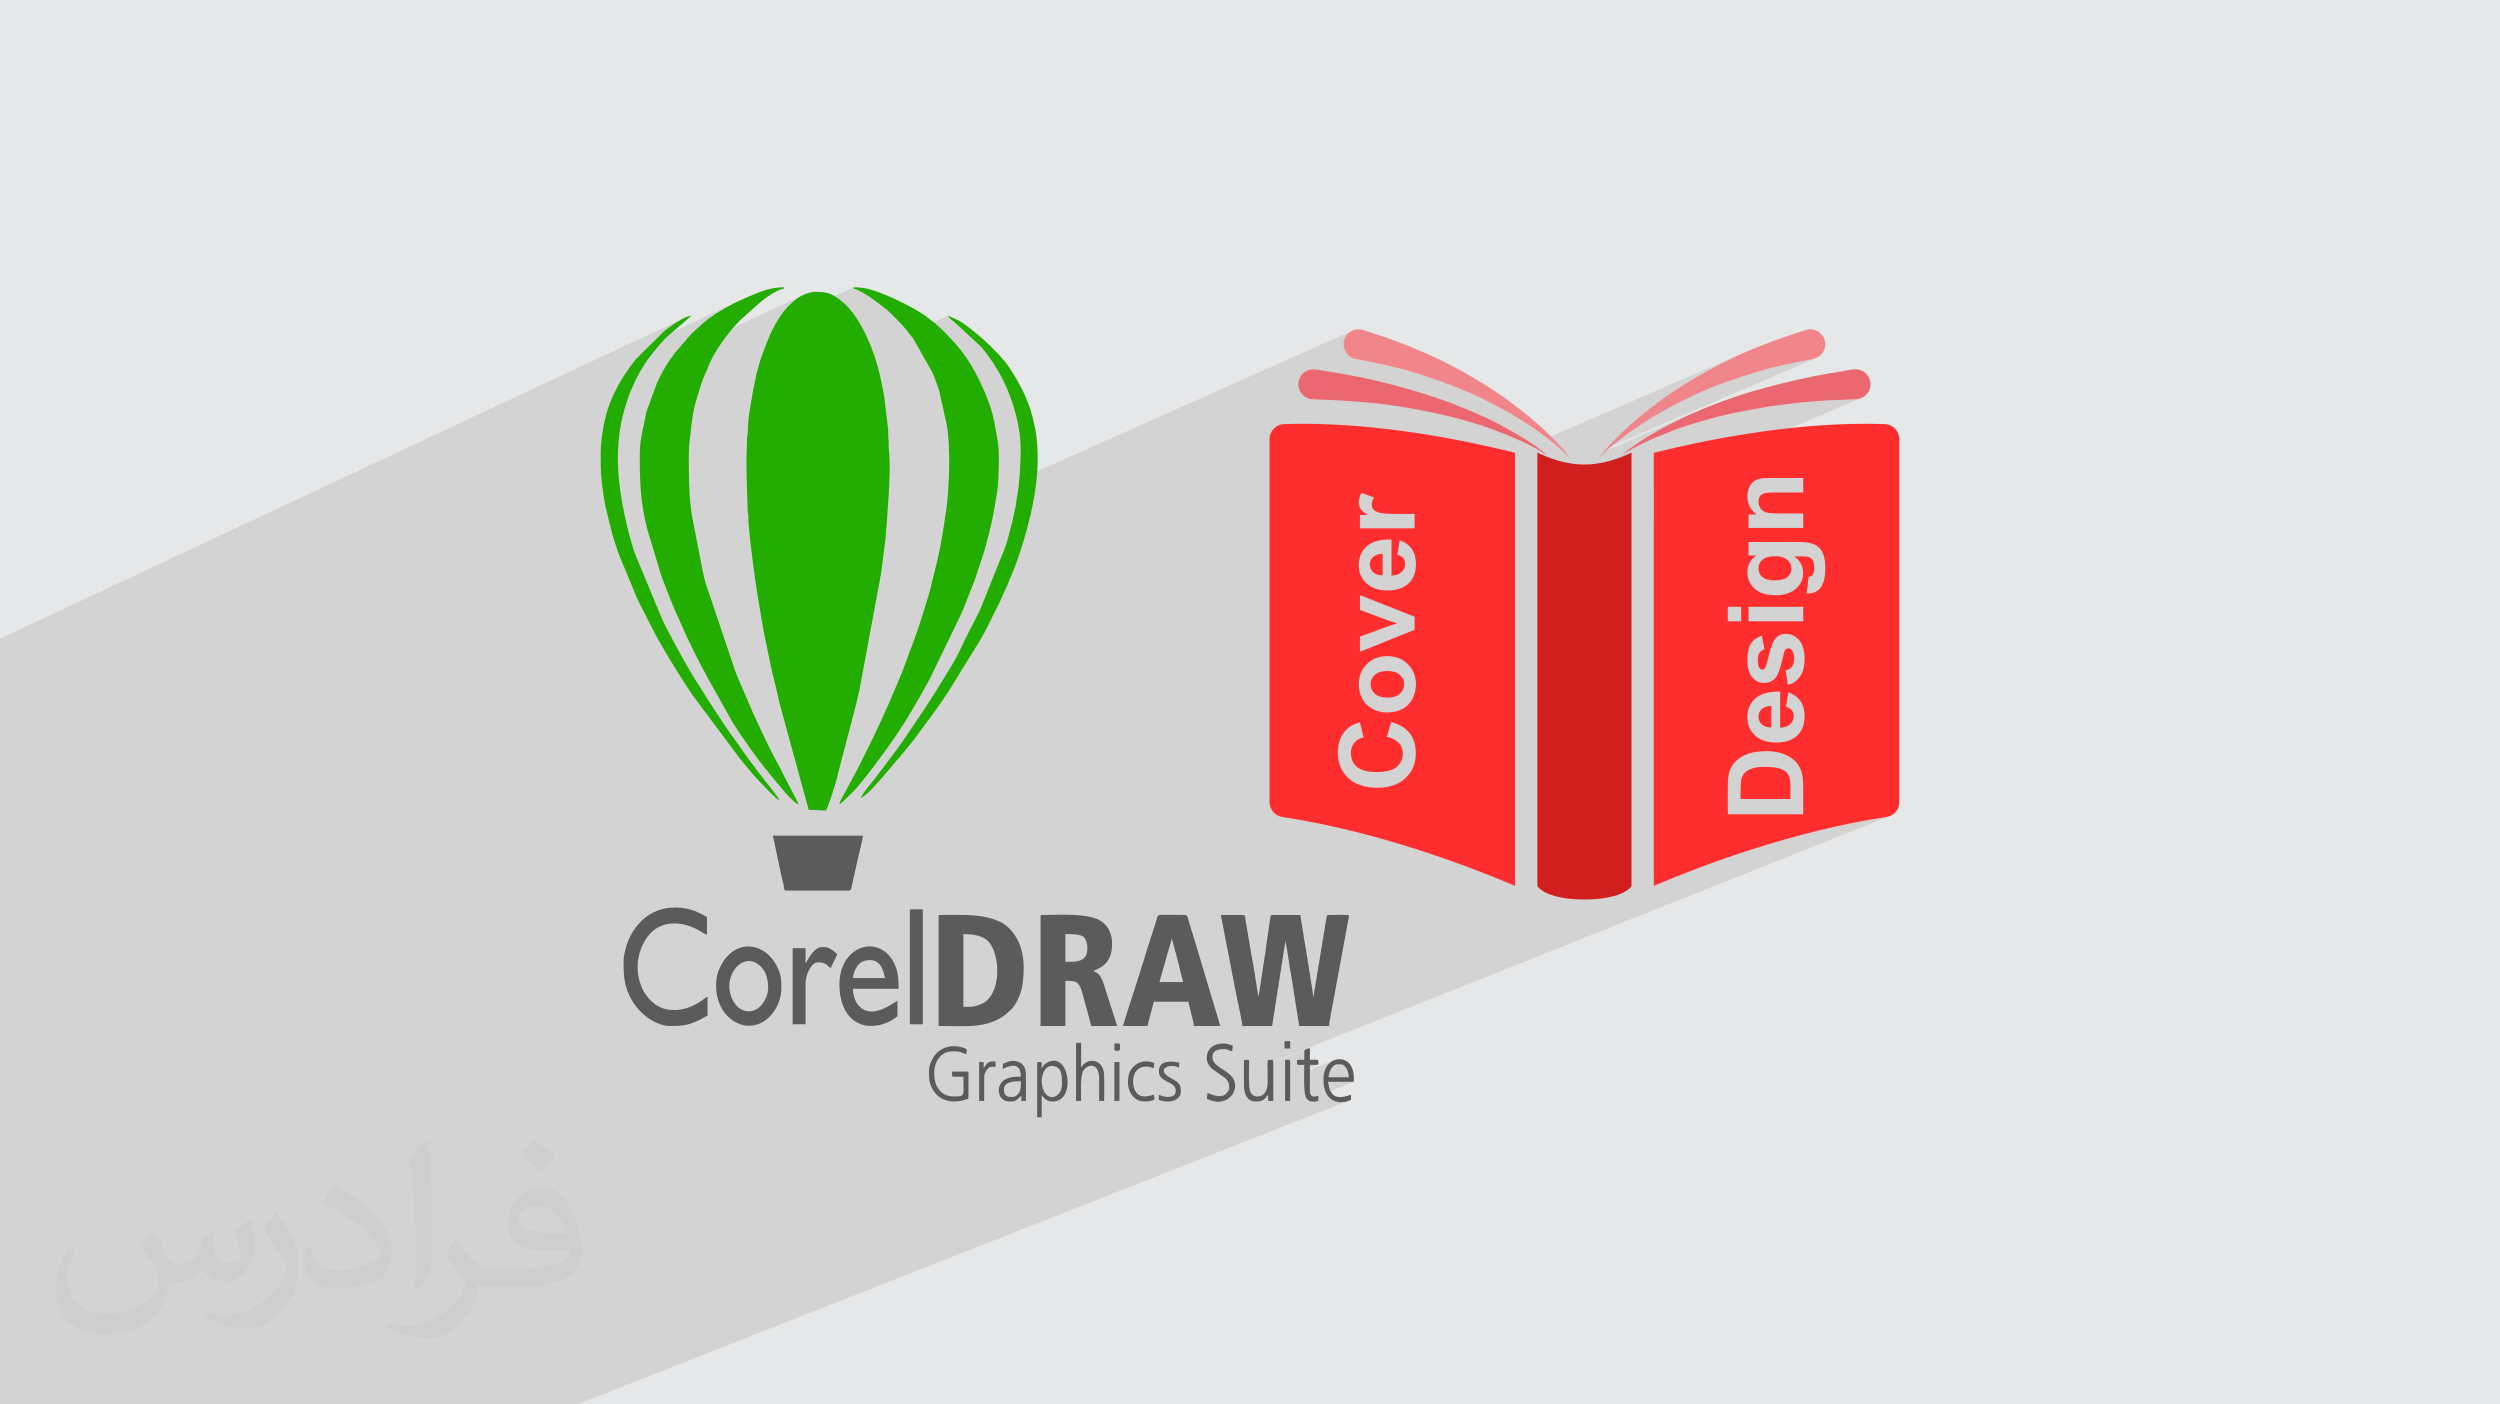
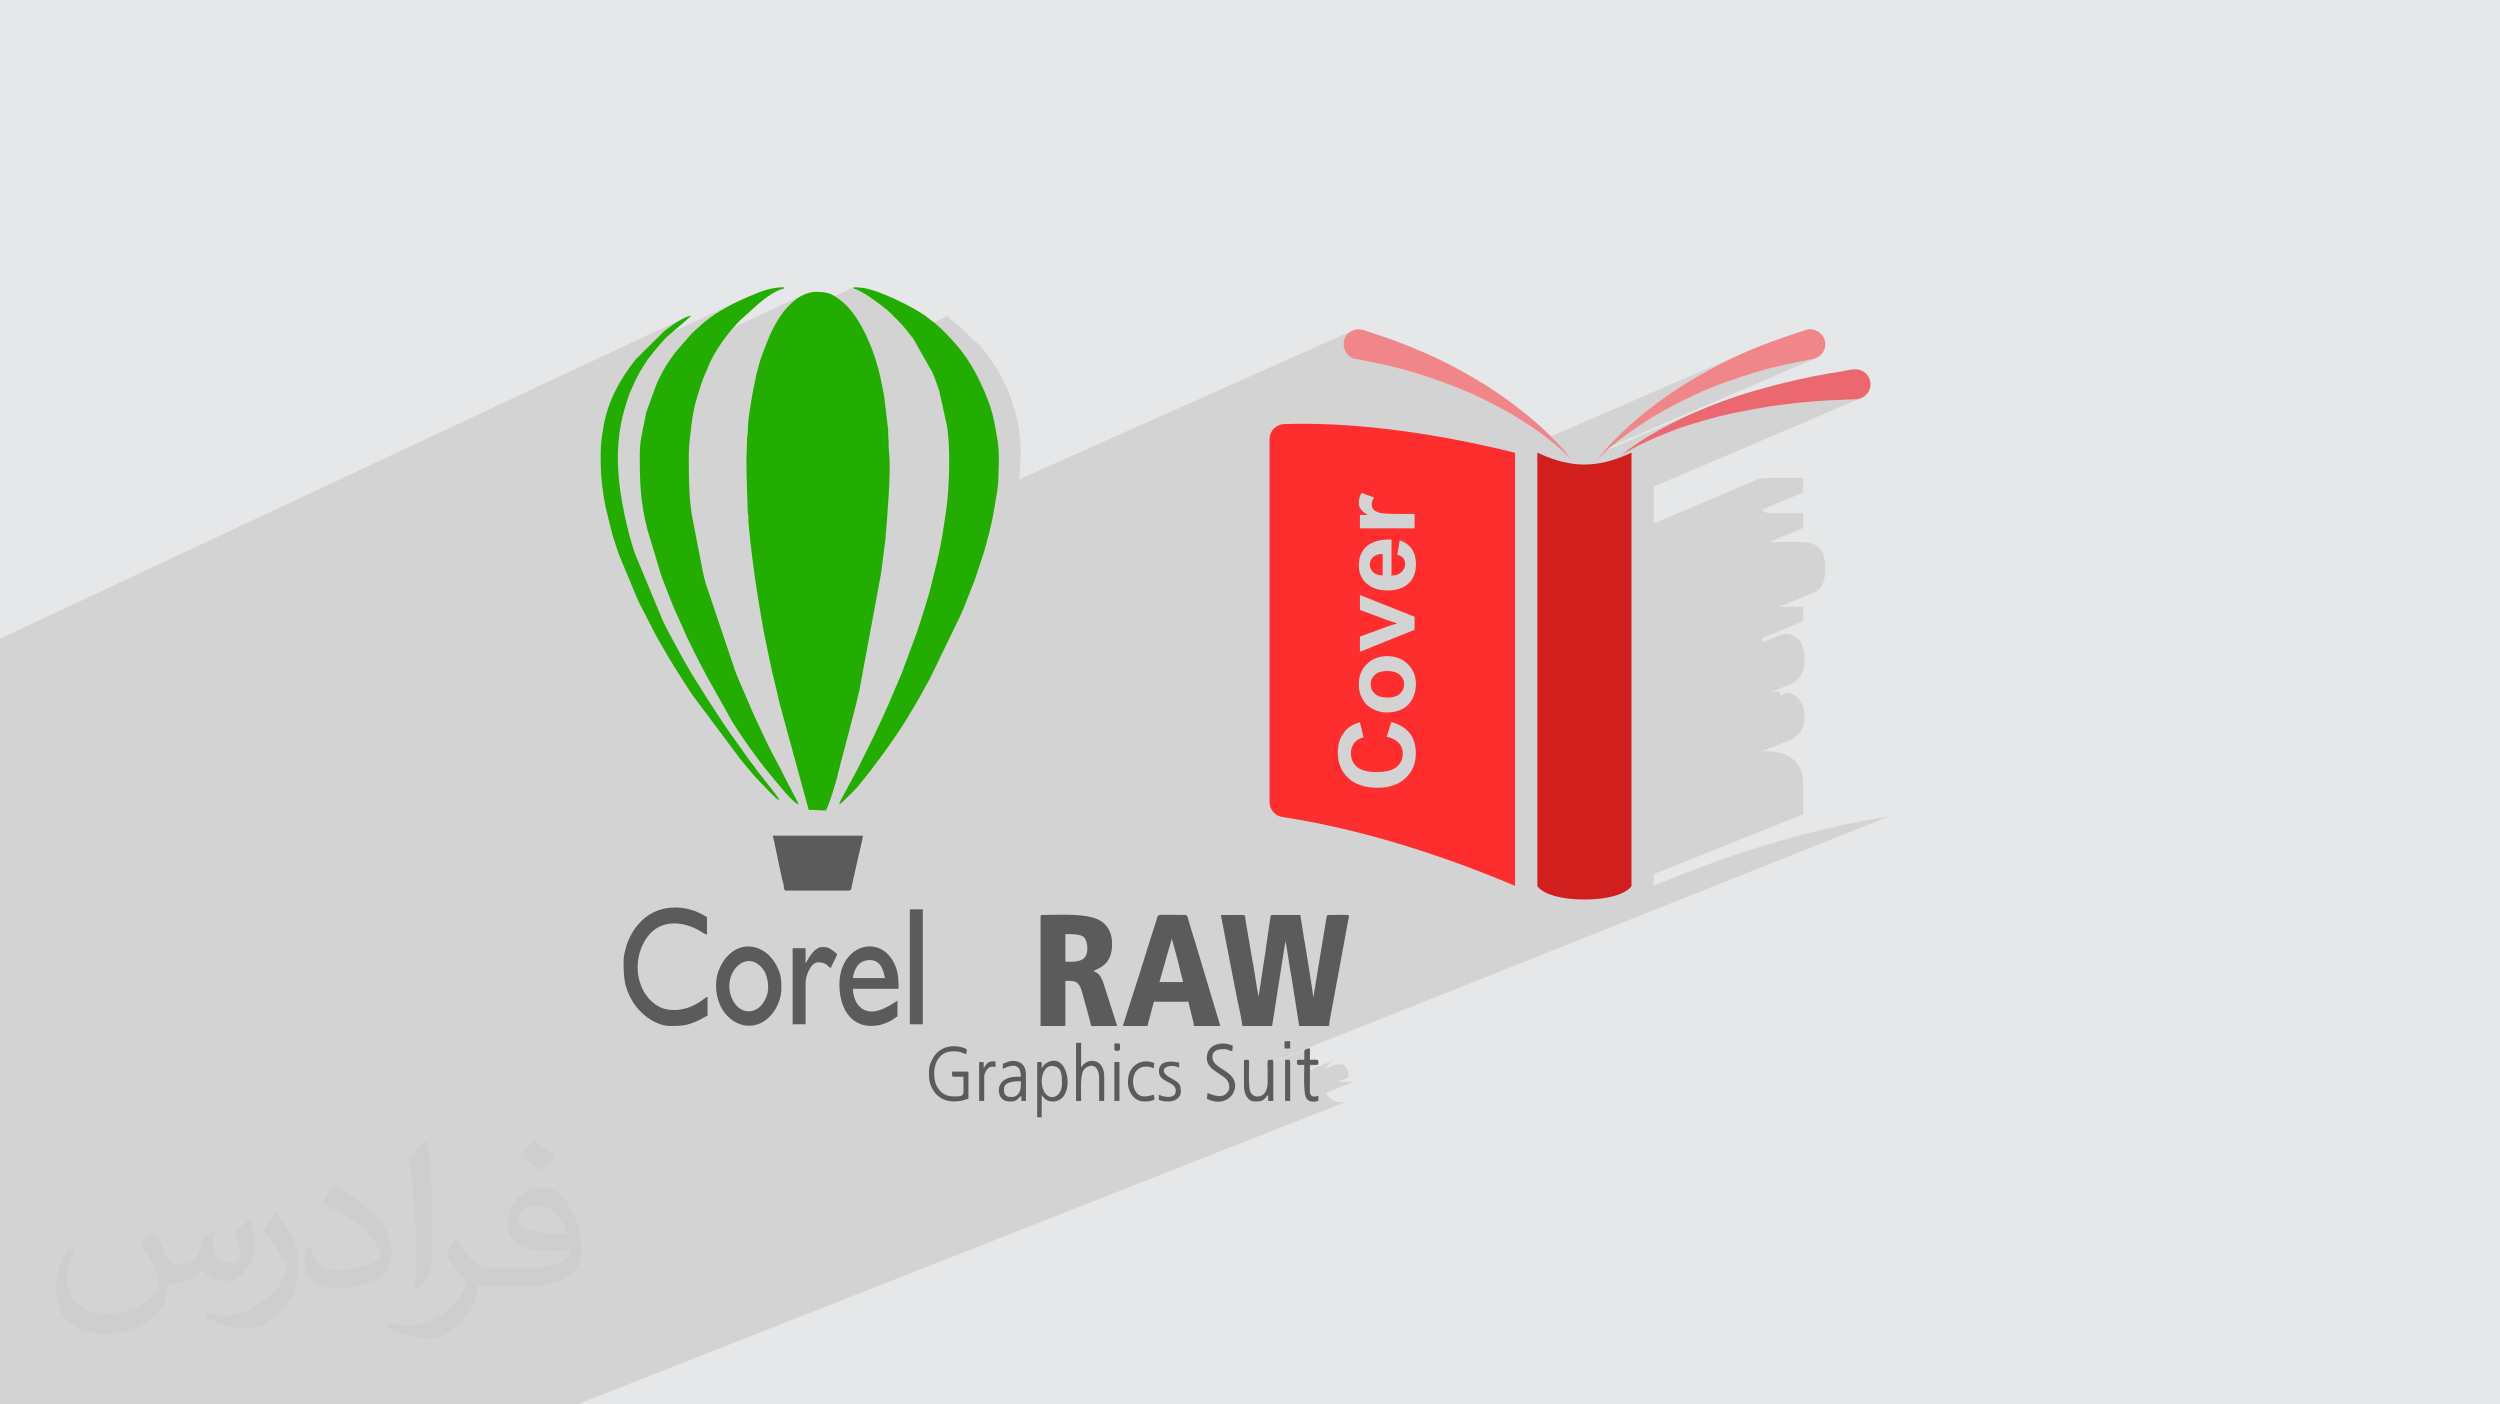
<svg xmlns="http://www.w3.org/2000/svg" xml:space="preserve" width="94.192mm" height="52.917mm" version="1.1" style="shape-rendering:geometricPrecision; text-rendering:geometricPrecision; image-rendering:optimizeQuality; fill-rule:evenodd; clip-rule:evenodd" viewBox="0 0 9404.92 5283.66">
  <defs>
    <style type="text/css">
   
    .fil4 {fill:#5B5B5B}
    .fil3 {fill:#23AD00}
    .fil0 {fill:#E6E7E8}
    .fil6 {fill:#F08689;fill-rule:nonzero}
    .fil5 {fill:#EC6870;fill-rule:nonzero}
    .fil8 {fill:#D11F1E;fill-rule:nonzero}
    .fil7 {fill:#FF2E2E;fill-rule:nonzero}
    .fil2 {fill:#373435;fill-opacity:0.031}
    .fil1 {fill:#2B2A29;fill-opacity:0.102}
   
  </style>
  </defs>
  <g id="Layer_x0020_1">
    <polygon class="fil0" points="-0,0 9404.92,0 9404.92,5283.66 -0,5283.66 " />
    <polygon class="fil1" points="-0,3733.6 -0,3730.56 -0,3729.4 -0,3728.35 -0,3726.59 -0,3725.78 -0,3716.94 -0,3689.05 -0,3688.83 -0,3654.21 -0,3616.45 -0,3615.11 -0,3602.12 -0,3582.51 -0,3570.95 -0,3536.43 -0,3527.04 -0,3522.83 -0,3514.71 -0,3512.54 -0,3506.34 -0,3494.53 -0,3490.9 -0,3473 -0,3415.04 -0,3349.88 -0,3326.31 -0,3289.62 -0,3237.44 -0,3213.99 -0,3208.79 -0,3207.22 -0,3194.03 -0,3156.66 -0,3132.43 -0,3107.75 -0,3098.87 -0,3098.24 -0,3077.33 -0,3058.12 -0,3053.38 -0,3014.96 -0,3003.93 -0,2992.2 -0,2956.06 -0,2938.19 -0,2915.77 -0,2903.73 -0,2862.03 -0,2852.22 -0,2841.65 -0,2829.45 -0,2818.93 -0,2781.48 -0,2756.1 -0,2747.04 -0,2735.5 -0,2722.6 -0,2713.34 -0,2704.9 -0,2693.75 -0,2677.14 -0,2659.01 -0,2608.02 -0,2591.9 -0,2579.47 -0,2574.79 -0,2556.75 -0,2528.39 -0,2525.85 -0,2524.18 -0,2518.87 -0,2511.66 -0,2470.98 -0,2470.32 -0,2469.53 -0,2464.58 -0,2460.96 -0,2452.19 -0,2440.72 -0,2433.1 -0,2415.65 -0,2402.61 2577.31,1194.59 2563.08,1201.76 2548.31,1210.42 2533.77,1219.81 2520.2,1229.21 2508.36,1237.86 2499,1245 2464.15,1279.62 2783.03,1130.36 2770.84,1136.38 2758.72,1142.48 2746.7,1148.68 2734.78,1155.03 2722.98,1161.57 2711.3,1168.33 2699.75,1175.37 2688.37,1182.71 2682.88,1186.42 2677.44,1190.25 2672.04,1194.17 2666.68,1198.17 2661.38,1202.24 2656.1,1206.37 2650.87,1210.55 2645.66,1214.76 2624.84,1233.74 2921.97,1094.82 2929.55,1091.29 2936.82,1088.5 2943.66,1086.56 2950,1085.55 2616.25,1241.56 2602.65,1253.96 2602.51,1254.11 2602.36,1254.26 2602.19,1254.43 2602.03,1254.59 2601.87,1254.76 2601.71,1254.93 2601.56,1255.08 2601.42,1255.23 2538.86,1327.22 2536.9,1329.99 2535.01,1332.71 2533.18,1335.42 2531.36,1338.12 2531.19,1338.38 3023.44,1108.8 3013.17,1113.88 3003.6,1119.43 2995.08,1125.21 2987.96,1130.98 2977.41,1140.36 2971.57,1145.55 2965.78,1151.26 2960.09,1157.38 2954.56,1163.8 2949.23,1170.4 2944.16,1177.07 2939.4,1183.7 2935.02,1190.16 2929.8,1198.24 2924.46,1206.88 2919.08,1215.97 2918.54,1216.93 3211.64,1080.56 3211.64,1085.55 3217.38,1087.22 3223.71,1089.66 3230.54,1092.79 3237.77,1096.49 3245.32,1100.71 3253.09,1105.35 3261,1110.31 3268.97,1115.51 3276.89,1120.86 3284.69,1126.28 3292.27,1131.69 3299.53,1136.98 3306.4,1142.08 3312.79,1146.89 3318.61,1151.33 3323.76,1155.31 3328.11,1158.75 3332.35,1162.21 3336.51,1165.72 3340.59,1169.29 3344.65,1172.94 3348.68,1176.7 3352.71,1180.57 3356.78,1184.59 3368.43,1196.28 3378.27,1206.25 3386.8,1215.14 3394.57,1223.56 3402.1,1232.12 3409.89,1241.47 3418.48,1252.2 3420.93,1255.35 3567.95,1187.7 3569.51,1191.89 3571.67,1195.52 3574.35,1198.71 3577.4,1201.57 3580.71,1204.22 3584.14,1206.77 3587.59,1209.35 3590.92,1212.07 3691.79,1305.55 3700.14,1315.65 3708.27,1326.03 3716.19,1336.66 3723.89,1347.48 3731.38,1358.46 3738.64,1369.55 3745.68,1380.69 3752.5,1391.85 3759.16,1403.28 3765.67,1415.1 3771.99,1427.23 3778.08,1439.59 3783.9,1452.09 3789.4,1464.64 3794.56,1477.15 3799.32,1489.55 3803.7,1501.69 3807.9,1513.91 3811.89,1526.23 3815.66,1538.63 3819.22,1551.11 3822.52,1563.68 3825.58,1576.33 3828.37,1589.06 3830.88,1601.86 3833.1,1614.75 3835.01,1627.71 3836.61,1640.74 3837.87,1653.83 3838.79,1667 3839.35,1680.23 3839.54,1693.52 3839.49,1702.78 3839.34,1712.77 3839.09,1723.36 3838.73,1734.46 3838.28,1745.96 3837.72,1757.73 3837.06,1769.68 3836.3,1781.7 3835.43,1793.67 3834.66,1803.05 5090.73,1242.39 5084.51,1245.19 5078.67,1248.73 5073.28,1252.92 5068.43,1257.77 5064.17,1263.2 5057.6,1276.08 5054.7,1289.64 5055.2,1303.26 5058.85,1316.31 5065.39,1328.18 5074.57,1338.25 5086.13,1345.9 5099.82,1350.52 5112.02,1352.91 5124.23,1355.3 5136.44,1357.69 5148.65,1360.11 5160.85,1362.56 5173.04,1365.03 5185.23,1367.55 5197.4,1370.13 5209.55,1372.77 5221.69,1375.49 5233.82,1378.28 5245.92,1381.17 5258,1384.15 5270.04,1387.25 5282.06,1390.47 5294.06,1393.82 5308.81,1398.1 5323.52,1402.5 5338.18,1407.02 5352.8,1411.65 5367.36,1416.41 5381.89,1421.28 5396.38,1426.26 5410.83,1431.36 5425.24,1436.58 5439.59,1441.9 5453.93,1447.32 5468.22,1452.86 5482.48,1458.5 5496.7,1464.25 5510.89,1470.1 5525.05,1476.07 5532.11,1479.11 5539.16,1482.22 5546.18,1485.38 5553.17,1488.61 5560.15,1491.87 5567.1,1495.2 5574.03,1498.56 5580.94,1501.97 5587.84,1505.4 5594.72,1508.87 5601.58,1512.36 5608.44,1515.88 5615.28,1519.41 5622.11,1522.96 5628.94,1526.52 5635.76,1530.08 5645.06,1535 5654.35,1539.99 5663.61,1545.06 5672.81,1550.23 5681.97,1555.49 5691.05,1560.84 5700.08,1566.29 5709.02,1571.84 5721.22,1579.58 5733.39,1587.39 5745.51,1595.29 5757.56,1603.3 5769.56,1611.41 5781.47,1619.64 5793.28,1628 5805,1636.5 5816.6,1645.15 5820.12,1647.85 6570.76,1322.66 6556.57,1328.88 6542.44,1335.25 6528.36,1341.76 6514.35,1348.4 6500.39,1355.17 6486.5,1362.06 6472.67,1369.07 6458.9,1376.2 6445.2,1383.44 6431.56,1390.78 6417.99,1398.22 6404.49,1405.77 6393.4,1412.07 6382.35,1418.44 6371.33,1424.88 6360.36,1431.41 6349.44,1438.02 6338.56,1444.71 6327.73,1451.49 6316.97,1458.36 6306.25,1465.31 6295.6,1472.36 6285.01,1479.5 6274.49,1486.74 6264.05,1494.08 6253.66,1501.52 6243.37,1509.06 6233.15,1516.7 6225.1,1522.82 6217.05,1528.98 6209.03,1535.17 6201.03,1541.4 6193.07,1547.66 6185.15,1553.98 6177.26,1560.34 6169.42,1566.76 6161.62,1573.23 6153.88,1579.77 6152.31,1581.13 6410.57,1469.6 6424.72,1463.57 6438.95,1457.73 6453.24,1452.06 6467.6,1446.55 6482.02,1441.19 6496.48,1435.98 6511,1430.88 6525.56,1425.91 6540.16,1421.04 6554.78,1416.28 6569.43,1411.59 6584.1,1406.99 6598.79,1402.45 6613.49,1397.96 6626.17,1394.2 6638.9,1390.6 6651.66,1387.16 6664.47,1383.85 6677.3,1380.68 6690.16,1377.62 6703.05,1374.67 6715.97,1371.8 6728.9,1369.03 6741.84,1366.31 6754.8,1363.67 6767.77,1361.05 6780.75,1358.47 6793.72,1355.93 6806.71,1353.38 6819.68,1350.83 6829.42,1348.07 6045.04,1685.97 6043.51,1687.66 6038.23,1693.64 6034.07,1698.47 6375.21,1551.56 6361.2,1557.64 6351.74,1561.84 6342.33,1566.13 6332.95,1570.5 6323.63,1574.97 6314.34,1579.5 6305.08,1584.11 6295.87,1588.79 6286.69,1593.54 6277.54,1598.33 6268.41,1603.19 6259.31,1608.1 6250.24,1613.05 6241.18,1618.04 6232.14,1623.06 6223.13,1628.13 6214.12,1633.21 6205.66,1638.12 6197.27,1643.19 6188.95,1648.4 6180.7,1653.73 6172.51,1659.13 6164.36,1664.59 6156.23,1670.08 6148.13,1675.59 6142.08,1679.75 6136.06,1684 6130.08,1688.33 6129.41,1688.83 6225.23,1647.63 6238.78,1641.85 6252.39,1636.21 6266.05,1630.67 6279.76,1625.22 6293.52,1619.85 6300.64,1617.13 6307.78,1614.49 6314.95,1611.9 6322.14,1609.37 6329.35,1606.91 6336.58,1604.49 6343.82,1602.11 6351.07,1599.79 6358.34,1597.5 6365.63,1595.24 6372.92,1593.02 6380.22,1590.82 6387.52,1588.64 6394.83,1586.49 6402.14,1584.35 6409.45,1582.21 6416.84,1580.08 6424.23,1577.97 6431.64,1575.9 6439.07,1573.87 6446.51,1571.87 6453.96,1569.91 6461.42,1567.99 6468.89,1566.11 6472.99,1565.1 6818.9,1416.48 6819.56,1416.35 6820.81,1416.09 6822.46,1415.75 6824.28,1415.37 6479.44,1563.52 6483,1562.66 6827.19,1414.79 6827.88,1414.65 6828.41,1414.53 6828.76,1414.46 6828.89,1414.43 6484.92,1562.2 6491.34,1560.69 6498.85,1558.96 6506.36,1557.27 6513.88,1555.62 6521.4,1554.02 6528.93,1552.46 6536.45,1550.93 6543.99,1549.42 6551.52,1547.94 6559.05,1546.47 6566.58,1545.02 6574.12,1543.59 6581.66,1542.19 6589.19,1540.8 6596.73,1539.43 6604.28,1538.08 6611.83,1536.74 6619.39,1535.44 6626.95,1534.14 6634.52,1532.86 6642.09,1531.6 6649.67,1530.35 6657.13,1529.16 6664.6,1528.02 6672.08,1526.92 6679.56,1525.86 6687.05,1524.84 6694.53,1523.85 6702.02,1522.89 6709.52,1521.95 6717.02,1521.03 6724.52,1520.13 6732.03,1519.23 6739.53,1518.34 6747.03,1517.46 6754.52,1516.57 6762.02,1515.68 6769.52,1514.78 6776.89,1514.18 6784.27,1513.56 6791.64,1512.92 6799.02,1512.28 6806.4,1511.64 6813.77,1511 6821.14,1510.37 6828.52,1509.76 6835.9,1509.17 6843.29,1508.59 6850.67,1508.05 6858.05,1507.54 6865.43,1507.07 6872.82,1506.65 6880.19,1506.27 6887.58,1505.95 6899.32,1505.48 6911.07,1505 6922.81,1504.52 6934.55,1504.03 6946.29,1503.53 6958.04,1503.03 6969.78,1502.55 6981.52,1502.06 6990.83,1500.94 6999.68,1498.42 6221.49,1830.59 6221.49,1969.17 6610.22,1804.21 6613.21,1803.09 6616.26,1802.13 6619.42,1801.31 6622.78,1800.59 6626.49,1799.97 6630.53,1799.46 6634.93,1799.03 6639.65,1798.7 6644.73,1798.47 6650.15,1798.33 6655.91,1798.28 6783.5,1798.28 6783.5,1852.53 6628.05,1918.16 6629.42,1919.5 6631.91,1921.56 6634.55,1923.39 6637.34,1924.99 6640.28,1926.36 6643.37,1927.51 6646.91,1928.51 6651.11,1929.37 6655.99,1930.1 6661.55,1930.69 6667.79,1931.15 6674.7,1931.48 6682.29,1931.67 6690.57,1931.74 6783.5,1931.74 6783.5,1985.98 6657.24,2038.99 6762.24,2038.99 6771.04,2039.08 6779.27,2039.36 6786.93,2039.83 6794,2040.48 6800.51,2041.33 6806.45,2042.36 6811.8,2043.58 6816.57,2044.99 6820.95,2046.56 6825.09,2048.28 6828.97,2050.15 6832.63,2052.17 6836.03,2054.36 6839.2,2056.7 6842.12,2059.18 6844.82,2061.83 6847.3,2064.63 6849.65,2067.68 6851.87,2070.94 6853.95,2074.45 6855.89,2078.17 6857.69,2082.13 6859.35,2086.32 6860.85,2090.73 6862.22,2095.42 6863.4,2100.39 6864.41,2105.66 6865.22,2111.23 6865.86,2117.09 6866.3,2123.26 6866.57,2129.72 6866.66,2136.48 6866.38,2149.07 6865.54,2160.71 6864.14,2171.39 6862.17,2181.13 6859.64,2189.91 6856.56,2197.76 6852.92,2204.65 6848.71,2210.59 6844.06,2215.72 6839.12,2220.16 6833.87,2223.91 6828.34,2226.99 6693.77,2282.87 6783.5,2282.87 6783.5,2337.12 6629.9,2400.66 6632.65,2415.42 6696.64,2388.97 6701.88,2387.11 6707.49,2385.78 6713.44,2384.98 6719.75,2384.71 6726.68,2385.08 6733.37,2386.19 6739.82,2388.02 6746.02,2390.61 6751.97,2393.94 6757.67,2398 6763.12,2402.8 6768.32,2408.34 6773.09,2414.59 6777.21,2421.54 6780.7,2429.22 6783.56,2437.6 6785.79,2446.7 6787.37,2456.5 6788.33,2467.02 6788.65,2478.24 6788.38,2488.46 6787.58,2498.14 6786.26,2507.27 6784.4,2515.86 6782.01,2523.91 6779.1,2531.41 6775.65,2538.36 6771.69,2544.77 6767.26,2550.62 6762.46,2555.94 6757.29,2560.74 6751.73,2565.01 6745.79,2568.75 6739.47,2571.96 6661.92,2603.73 6667.51,2602.94 6681.63,2601.93 6696.77,2601.8 6696.77,2617.21 6727.66,2604.57 6734.89,2607.35 6741.67,2610.53 6748.01,2614.08 6753.91,2618.02 6759.36,2622.33 6764.37,2627.01 6768.94,2632.08 6773.08,2637.51 6776.72,2643.33 6779.88,2649.5 6782.55,2656.02 6784.75,2662.89 6786.46,2670.12 6787.67,2677.69 6788.41,2685.6 6788.65,2693.87 6788.1,2706.83 6786.47,2718.91 6783.72,2730.14 6779.9,2740.49 6774.96,2749.97 6768.94,2758.56 6761.82,2766.29 6753.61,2773.14 6746.35,2777.9 6738.63,2782.03 6730.45,2785.52 6629.83,2826.38 6634.68,2826.16 6644.43,2826.01 6653.04,2826.15 6661.34,2826.56 6669.33,2827.24 6677.02,2828.19 6684.41,2829.42 6691.49,2830.91 6698.28,2832.68 6704.76,2834.72 6712.32,2837.51 6719.51,2840.59 6726.33,2843.94 6732.78,2847.6 6738.85,2851.52 6744.56,2855.74 6749.89,2860.24 6754.85,2865.02 6758.39,2868.9 6761.72,2873.1 6764.86,2877.63 6767.78,2882.49 6770.51,2887.67 6773.04,2893.17 6775.36,2899 6777.49,2905.15 6778.91,2910.07 6780.14,2915.4 6781.16,2921.12 6782.01,2927.24 6782.66,2933.75 6783.13,2940.67 6783.41,2947.99 6783.5,2955.71 6783.5,3063.22 6221.49,3288.47 6221.49,3331.6 6299.31,3300.46 6320.7,3291.95 6342.81,3283.28 6365.61,3274.48 6389.11,3265.57 6413.25,3256.57 6438.03,3247.5 6463.41,3238.39 6489.4,3229.24 6515.94,3220.09 6543.02,3210.97 6570.63,3201.87 6598.73,3192.84 6627.31,3183.88 6656.33,3175.02 6685.79,3166.3 6715.64,3157.7 6745.89,3149.27 6776.49,3141.03 6807.42,3133 6838.68,3125.19 6870.22,3117.62 6902.03,3110.33 6934.09,3103.33 6966.36,3096.64 6998.84,3090.28 7031.5,3084.27 7064.32,3078.64 7097.26,3073.41 7107.21,3070.96 4768.13,4002.79 4768.12,4004.41 4768.14,4004.99 4914.04,3946.87 4912.03,3947.7 4910.25,3948.64 4908.75,3949.78 4907.59,3951.18 4906.85,3952.93 4906.59,3955.09 4906.59,3986.89 4879.02,3997.86 4879.03,3999.6 4879.42,4002.47 4880.61,4004.42 4882.63,4005.6 4885.53,4006.17 4889.34,4006.33 4894.09,4006.24 4899.83,4006.07 4906.59,4005.97 4906.56,4011.7 4906.52,4014.41 4927.79,4005.97 4939.08,4006.06 4947.34,4006.16 4953.04,4006.05 4956.66,4005.44 4906.35,4025.41 4906.35,4025.56 4906.22,4033.22 5019.24,3988.38 5003.65,3997.69 4990.73,4012.78 4987.8,4019.8 5023.79,4005.54 5027.62,4004.3 5031.65,4003.85 5037.76,4003.87 5042.97,4004.05 5047.43,4004.58 5051.35,4005.64 5054.92,4007.42 5058.3,4010.12 5061.69,4013.91 5065.26,4019 5067.1,4022.22 5068.77,4025.89 5070.22,4029.91 5071.48,4034.21 5072.5,4038.72 5073.28,4043.33 5073.81,4047.99 5074.05,4052.6 5031.15,4069.56 5093.13,4069.56 4988.65,4110.81 4990.01,4114.54 5002.37,4130.65 5017.57,4140.75 5034.41,4145.66 5051.65,4146.2 5068.1,4143.18 2170.78,5283.66 2064.28,5283.66 2017.88,5283.66 1980.97,5283.66 1963.91,5283.66 1959.37,5283.66 1945.84,5283.66 1925.82,5283.66 1903.68,5283.66 1889.61,5283.66 1885.62,5283.66 1871.02,5283.66 1860.44,5283.66 1842.49,5283.66 1829.89,5283.66 1813.83,5283.66 1811.14,5283.66 1803.38,5283.66 1799.99,5283.66 1755.02,5283.66 1736.57,5283.66 1726.76,5283.66 1711.83,5283.66 1710.66,5283.66 1690.71,5283.66 1676.9,5283.66 1669.95,5283.66 1667.95,5283.66 1649.71,5283.66 1646.6,5283.66 1645.57,5283.66 1631,5283.66 1623.58,5283.66 1606.15,5283.66 1598.18,5283.66 1577.8,5283.66 1570.48,5283.66 1558.1,5283.66 1552.89,5283.66 1549.45,5283.66 1545.29,5283.66 1520.95,5283.66 1502.11,5283.66 1495.78,5283.66 1486.09,5283.66 1475.88,5283.66 1470.03,5283.66 1465.82,5283.66 1450.09,5283.66 1448.97,5283.66 1447.27,5283.66 1440.83,5283.66 1436.06,5283.66 1433.75,5283.66 1411.13,5283.66 1355.61,5283.66 1343.87,5283.66 1341.6,5283.66 1337.54,5283.66 1328.72,5283.66 1315.71,5283.66 1301.41,5283.66 1297.44,5283.66 1285.8,5283.66 1283.34,5283.66 1272.72,5283.66 1267.98,5283.66 1251.01,5283.66 1243.38,5283.66 1233.6,5283.66 1230.75,5283.66 1223.78,5283.66 1222.68,5283.66 1222.34,5283.66 1219.09,5283.66 1207.68,5283.66 1206.64,5283.66 1201.02,5283.66 1199.79,5283.66 1187.87,5283.66 1176.33,5283.66 1147,5283.66 1136.38,5283.66 1133.14,5283.66 1131.58,5283.66 1129.56,5283.66 1128.57,5283.66 1123.71,5283.66 1088.59,5283.66 1088.39,5283.66 1086.92,5283.66 1071.36,5283.66 1051.29,5283.66 1028.68,5283.66 1022.35,5283.66 1006.29,5283.66 1001.28,5283.66 993.63,5283.66 982.73,5283.66 973.13,5283.66 961.45,5283.66 958.15,5283.66 944.02,5283.66 943.59,5283.66 940.37,5283.66 930.52,5283.66 928.31,5283.66 920.46,5283.66 915.19,5283.66 909.19,5283.66 902.46,5283.66 898.66,5283.66 896.74,5283.66 895.59,5283.66 884.71,5283.66 880.01,5283.66 877.55,5283.66 873.8,5283.66 867.46,5283.66 855.72,5283.66 830.76,5283.66 830.39,5283.66 806.81,5283.66 801.51,5283.66 801.09,5283.66 800.56,5283.66 797.73,5283.66 795.65,5283.66 791.58,5283.66 790.8,5283.66 790.62,5283.66 775.58,5283.66 762.29,5283.66 759.91,5283.66 759.19,5283.66 757.9,5283.66 746.15,5283.66 743.97,5283.66 725.9,5283.66 723.01,5283.66 721.94,5283.66 720.44,5283.66 708.46,5283.66 697.47,5283.66 690.7,5283.66 688.64,5283.66 685.81,5283.66 663.94,5283.66 658.89,5283.66 657.81,5283.66 657.23,5283.66 656.95,5283.66 653.69,5283.66 617.1,5283.66 615.38,5283.66 615,5283.66 614.43,5283.66 613.55,5283.66 609.64,5283.66 605.72,5283.66 601.89,5283.66 601.42,5283.66 597.26,5283.66 586.89,5283.66 585.02,5283.66 580.98,5283.66 579.03,5283.66 578.7,5283.66 574.56,5283.66 572.17,5283.66 565.32,5283.66 551.42,5283.66 550.85,5283.66 550.7,5283.66 548.89,5283.66 546.08,5283.66 540.14,5283.66 537.54,5283.66 515.05,5283.66 506.31,5283.66 502.68,5283.66 494.87,5283.66 494.63,5283.66 471.09,5283.66 455.23,5283.66 443.9,5283.66 434.08,5283.66 425.7,5283.66 419.12,5283.66 412.16,5283.66 400.68,5283.66 384.6,5283.66 382.42,5283.66 340.42,5283.66 328.48,5283.66 315.63,5283.66 293.72,5283.66 290.05,5283.66 283.75,5283.66 276.45,5283.66 269.91,5283.66 259.94,5283.66 235.57,5283.66 230.46,5283.66 224.59,5283.66 214.19,5283.66 182.26,5283.66 148.99,5283.66 131.19,5283.66 130.49,5283.66 122.33,5283.66 119.47,5283.66 111.1,5283.66 101.05,5283.66 92.25,5283.66 79.75,5283.66 60.44,5283.66 36.58,5283.66 22.83,5283.66 21.84,5283.66 14.35,5283.66 -0,5283.66 -0,5282.68 -0,5281.91 -0,5281.47 -0,5279.76 -0,5261.01 -0,5253.48 -0,5248.22 -0,5238.03 -0,5237.91 -0,5225.65 -0,5221.84 -0,5221.7 -0,5219.29 -0,5212.26 -0,5211.36 -0,5205.24 -0,5200.19 -0,5183.19 -0,5182.89 -0,5179.4 -0,5176.48 -0,5169.8 -0,5167.71 -0,5159.68 -0,5157.05 -0,5143.01 -0,5134.65 -0,5134.13 -0,5124.72 -0,5119.64 -0,5117.03 -0,5108.99 -0,5096.7 -0,5095.29 -0,5089.93 -0,5075.31 -0,5073.17 -0,5069.22 -0,5068.8 -0,5062.49 -0,5062.14 -0,5057.76 -0,5055.52 -0,5052.85 -0,5038.64 -0,5029.43 -0,5027.47 -0,5022.08 -0,5020.02 -0,5019.01 -0,5009.89 -0,5009.83 -0,5006.37 -0,5004.69 -0,5003.56 -0,4991.3 -0,4983.48 -0,4976.75 -0,4976.2 -0,4971.06 -0,4970.94 -0,4970.93 -0,4954.61 -0,4948.41 -0,4946.74 -0,4940.48 -0,4936.83 -0,4933.76 -0,4933.3 -0,4924.49 -0,4923.32 -0,4920.4 -0,4918.63 -0,4918.54 -0,4917.6 -0,4915.83 -0,4914.43 -0,4907.6 -0,4906.23 -0,4905.84 -0,4898.12 -0,4891.21 -0,4885.39 -0,4882.92 -0,4881.64 -0,4880.98 -0,4878.01 -0,4877.58 -0,4875.93 -0,4867.92 -0,4865.14 -0,4862.19 -0,4861.02 -0,4859.01 -0,4857.21 -0,4856.58 -0,4856.42 -0,4850.79 -0,4834.01 -0,4824.71 -0,4819.95 -0,4804.62 -0,4796.23 -0,4787.73 -0,4786.47 -0,4786.27 -0,4765.81 -0,4746.19 -0,4739.3 -0,4732.7 -0,4730.53 -0,4724.62 -0,4721.84 -0,4719.32 -0,4716.57 -0,4713.37 -0,4709.22 -0,4700.87 -0,4700.14 -0,4668.82 -0,4666.49 -0,4664.59 -0,4643.16 -0,4625.69 -0,4618.03 -0,4613.39 -0,4610.23 -0,4609.34 -0,4605.74 -0,4581.43 -0,4580.43 -0,4578.73 -0,4575.4 -0,4573.83 -0,4570.06 -0,4553.49 -0,4543.42 -0,4542.24 -0,4501.07 -0,4486.16 -0,4482.54 -0,4481.74 -0,4464.41 -0,4462.16 -0,4450.74 -0,4428.22 -0,4415.79 -0,4414.07 -0,4413.25 -0,4408.06 -0,4394.26 -0,4390.62 -0,4390.42 -0,4390.36 -0,4382.54 -0,4381.69 -0,4380.7 -0,4373.03 -0,4356.29 -0,4353.91 -0,4353.15 -0,4348.2 -0,4347.87 -0,4347.28 -0,4347.12 -0,4346.22 -0,4345.03 -0,4340.85 -0,4340.77 -0,4340.36 -0,4337.19 -0,4334.42 -0,4334.25 -0,4326.37 -0,4324.96 -0,4320.34 -0,4319.21 -0,4317.91 -0,4315.68 -0,4312.93 -0,4307.9 -0,4299.7 -0,4297.02 -0,4296.98 -0,4291.83 -0,4290.05 -0,4288.79 -0,4285.15 -0,4284.54 -0,4280.93 -0,4280.43 -0,4280.01 -0,4275.74 -0,4271.94 -0,4268 -0,4256.2 -0,4254.32 -0,4253.87 -0,4251.98 -0,4237.86 -0,4231.92 -0,4225.89 -0,4223.26 -0,4211.64 -0,4204.12 -0,4204 -0,4194.15 -0,4190.32 -0,4178.99 -0,4177.44 -0,4176.53 -0,4169.17 -0,4166.46 -0,4162.55 -0,4155.87 -0,4155.01 -0,4143.85 -0,4127.66 -0,4116.2 -0,4082.28 -0,4067.47 -0,4061.07 -0,4057.82 -0,4013.86 -0,4010.38 -0,3991.65 -0,3925.71 -0,3913.46 -0,3908.74 -0,3908.68 -0,3899.51 -0,3895.69 -0,3841.77 -0,3832.55 -0,3780.29 -0,3767.64 -0,3767.43 -0,3763.94 -0,3760.07 -0,3748.93 " />
    <path class="fil2" d="M578.49 4627.69c17.95,27.21 29.6,53.36 40.96,82.43 8.45,16.91 12.93,48.09 52.57,48.09 11.61,0 28.28,-3.42 43.06,-11.61 16.63,-8.73 29.32,-21.94 35.94,-42l15.85 -53.36 38.57 -19.02 2.64 2.64c-5.27,20.09 -6.59,39.36 -6.59,54.43 0,44.63 38.57,61.56 69.22,61.56 17.95,0 34.09,-8.73 34.09,-25.11 0,-21.13 -8.98,-57.06 -20.62,-89.29 17.95,-17.95 35.94,-35.94 56.53,-50.47l3.17 1.6c8.98,38.04 14,75.56 14,100.66 0,24.57 -10.83,51.79 -19.81,69.49 -18.49,34.87 -51.25,62.62 -90.87,62.62 -30.1,0 -63.65,-15.07 -86.66,-43.06l-1.32 0c-21.66,26.96 -55.22,51.25 -108.86,51.25l-16.63 0c-2.64,35.41 -10.29,60.49 -21.94,82.95 -31.95,62.34 -126.81,106.47 -216.1,106.47 -124.17,0 -186.51,-71.59 -186.51,-166.96 0,-58.91 19.27,-113.6 48.88,-152.42l24.29 10.04c-18.49,35.41 -30.91,68.68 -30.91,101.45 0,89.29 72.66,131.83 156.4,131.83 77.68,0 173.83,-49.41 191.28,-106.72 -6.59,-62.62 -30.1,-91.93 -66.04,-148.99 10.83,-19.02 24.83,-38.04 42.28,-58.38l3.17 0 0 0 0 0 -0.02 -0.09zm1432.13 -336.04c26.15,16.39 51.79,35.66 76.87,57.85 -14,19.81 -31.45,37.79 -53.11,53.64 -25.11,-20.34 -50.19,-37.79 -75.84,-56.27 17.42,-19.55 34.62,-38.29 52.04,-55.22l0 0 0 0 0 0 0 0 0 0 0.03 0zm13.47 244.11c-42.28,0 -76.87,27.75 -76.87,48.34 0,44.13 84.53,57.85 185.72,57.31 -12.68,-51.79 -57.06,-105.68 -108.86,-105.68l0.01 0.03zm-94.86 236.19c54.96,0 103.04,-1.6 139.74,-10.83 40.96,-10.29 75.56,-30.91 75.56,-45.17 0,-3.7 0,-8.19 -1.32,-11.89 -22.98,2.11 -49.41,2.11 -72.38,2.11 -74.49,0 -131.55,-16.91 -154.02,-58.66 -5.55,-11.61 -9.51,-24.57 -9.51,-39.36 0,-40.43 17.42,-79.79 48.09,-107 25.61,-22.45 53.89,-36.44 82.67,-36.44 52.04,0 93.51,41.75 122.57,107.54 15.85,35.94 26.68,77.4 26.68,129.72 0,34.87 -9.51,64.19 -31.17,85.85 -40.43,39.11 -114.92,53.89 -229.04,53.89l-51.79 0 0 0 -13.47 0c-28.28,0 -48.62,-5.02 -64.72,-17.42l-2.64 0c0.79,6.59 1.32,12.93 1.32,19.02 0,25.61 -8.45,58.38 -25.61,84.53 -50.72,75.3 -105.68,108.04 -153.24,108.04 -48.09,0 -107,-18.49 -160.11,-42.54l9.51 -18.49c17.17,7.13 40.96,11.89 73.7,11.89 85.85,0 198.66,-82.43 212.66,-163 -3.17,-6.59 -8.98,-15.32 -17.17,-24.57 -25.11,-29.85 -40.96,-54.68 -55.75,-80.83 12.68,-25.11 24.29,-45.17 35.13,-63.4l4.49 -0.53c36.72,74.77 69.99,117.55 144.23,117.55l11.61 0 0 0 53.89 0 0 0 0 0 0 0 0 0 0 0 0.09 0.01zm-371.98 79c6.34,-34.34 6.87,-72.91 6.87,-108.86l0 -53.36c0,-99.6 -12.68,-244.36 -22.98,-338.68 17.95,-19.27 43.06,-42 62.87,-57.31l5.81 1.6c13.47,118.62 16.63,256 16.63,383.06 0,33.3 -1.32,65.79 -4.49,89.55 -1.85,30.1 -19.27,52.83 -56.53,87.7l-8.19 -3.7zm-382.8 -157.19c1.85,46.77 24.83,83.49 105.15,83.49 49.93,0 92.19,-12.93 138.96,-35.13 8.45,-3.7 12.93,-8.73 12.93,-12.93 0,-29.32 -22.45,-68.15 -60.23,-103.55 -36.72,-33.3 -85.34,-62.62 -130.76,-82.18 -15.6,-6.59 -20.62,-13.47 -20.62,-20.09 0,-13.47 17.95,-41.75 32.77,-62.09l5.02 -0.53c52.04,27.21 110.17,67.64 153.24,112.53 39.11,41.47 63.4,83.49 63.4,129.19 0,33.81 -10.29,65.51 -26.96,95.11 -57.06,28.79 -117.83,50.72 -178.06,50.72 -73.17,0 -123.1,-34.34 -123.1,-114.92 0,-8.73 0,-22.19 3.17,-39.64l25.11 0 0 0 0 0 0 0 0 0 0 0 -0.02 0zm-132.37 -132.9l45.45 73.45c16.63,27.21 32.23,56.81 32.23,103.55l0 59.7c0,48.34 -30.91,100.13 -80.83,151.38 -39.11,34.62 -73.7,49.41 -105.68,49.41 -47.55,0 -101.98,-14.79 -164.85,-41.75l7.13 -18.49c19.81,5.27 42.79,9.77 71.06,9.77 90.36,-0.53 182.8,-66.57 225.08,-147.15 5.02,-9.26 6.87,-17.95 6.87,-24.04 0,-9.26 -5.02,-19.55 -8.98,-28.79 -22.98,-43.31 -48.62,-82.95 -76.87,-119.68 14.79,-23.25 29.6,-45.7 45.7,-67.9l3.7 0.53 0 0 0 0 0 0 0 0 0 0 -0.02 0.01z" />
    <g id="_2092574124384">
      <path class="fil3" d="M2807.98 1733.38c0,71.74 3.11,121.4 4.9,186.96 0.31,11.3 1.68,10.65 2.44,19.99 0.66,7.99 -0.37,16.65 0.27,24.65 6.15,77 23.86,212.51 36.88,289.53 7.38,43.69 19.76,122.85 28.39,158.49l7.91 39.43c2.7,13.53 5.12,22.04 7.85,36.99 8.15,44.66 26.64,108.93 34.9,151.98l110.68 405.1c24.84,0 42.66,2.49 64.79,2.49 14.08,-26.61 32.85,-90.51 42.4,-124.54 1.84,-6.56 2.82,-14.26 4.6,-20.31l59.53 -227.02c3.13,-15.11 6.83,-23.78 9.53,-37.81 3.29,-17.16 5.94,-24.47 9.52,-40.32l82.27 -443.49 16.28 -128.24c6.18,-79.55 22.31,-261.06 13.28,-326.96 -2.38,-17.34 -0.33,-38.98 -2.5,-54.82 -1.23,-8.99 -0.49,-17.7 -0.58,-26.82l-15.21 -129.31c-11.54,-54.44 -13.86,-79.72 -32.8,-139.13 -23.09,-72.39 -67.99,-170.29 -126.83,-217.02 -39.15,-31.08 -54.95,-35.21 -101.85,-35.21 -24.42,0 -59.84,17.82 -76.66,32.98l-10.54 9.39c-15.59,13.01 -31.23,32.88 -42.4,49.79 -13.6,20.63 -29.88,48.99 -39.48,72.64 -16.52,40.74 -33,78.71 -44.05,122.89 -0.93,3.69 -1.37,6.46 -2.41,10.04 -1.91,6.58 -1.91,4.68 -3.54,11.41l-13.67 68.56c-8.04,49.35 -18.42,96.63 -18.86,150.57 -0.1,12.99 -1.95,13.7 -2.55,24.86l-2.48 82.24z" />
      <path class="fil3" d="M2406.82 1710.96c0,107.29 2.09,176.12 28.39,280.58l53.11 176.13c21.45,54.18 41.23,110.35 66.35,162.88 3.44,7.22 5.05,11.96 8.61,18.79 2.59,4.97 2.17,4.33 4.59,10.36 17.45,43.45 67.12,140.52 89.85,181.73 2.95,5.34 3.18,5.24 5.27,9.68l87.54 156.65c34.77,58.47 98.82,148.71 142.94,200.92 19.69,23.29 87.12,111.4 111.35,117.87 -3.04,-5.73 -4.67,-10.85 -7.99,-16.92 -3.23,-5.91 -5.41,-9.82 -8.63,-16.29l-47.7 -91.84c-2.05,-4.32 -2.4,-5.92 -4.67,-10.28 -2.55,-4.88 -2.02,-3.43 -4.47,-7.98 -2.11,-3.88 -2.47,-4.76 -4.33,-8.13 -34.31,-61.98 -63.2,-126.35 -93.3,-190.75l-61.36 -142.95c-2.79,-6.6 -4.17,-12.17 -6.79,-18.13l-110.51 -328.02c-4.29,-14.35 -6.85,-26.99 -10.54,-41.78l-41.63 -215.02c-11.4,-66.64 -11.7,-155.4 -11.7,-225.01 0,-40.94 5.76,-76.19 9.76,-112.34 3.79,-34.38 10.78,-71.76 20.69,-103.89 9.29,-30.14 18.45,-61.88 31.12,-90.97 3.81,-8.74 5.52,-10.94 9.12,-20.79 21.83,-59.85 79.7,-139.29 125.53,-183.44l48.61 -43.58c24.22,-23.09 81.67,-70.19 113.99,-72.88l0 -4.98c-50.73,0 -90.05,16.95 -128.84,33.11l-38.13 16.68c-32.59,16.01 -64.51,32.33 -94.66,52.35 -14.71,9.77 -28.88,20.78 -42.71,32.05l-43.01 39.2c-0.36,0.37 -0.88,0.9 -1.23,1.27l-62.57 71.99c-5.36,7.43 -9.52,14.29 -15.32,22.06 -20.94,28 -38.53,61.87 -52.98,94.03l-39.33 107.69 -18.33 91.29c-4.07,22.27 -6.08,43.3 -6.08,68.68z" />
      <path class="fil3" d="M3211.64 1085.55c28.92,6.73 86.59,49.91 112.12,69.76 11.76,9.15 22.14,18.37 33.02,29.28 33.96,34.02 42.96,43.11 71.61,80.38 2.74,3.56 3.97,4.6 6.76,8.19l72.96 128.87c5.93,13.09 12.65,31.49 17.18,45.1 2.66,7.98 5.24,14.91 7.8,22.11l28.07 126.41c15.93,80.95 10.3,243.74 -2.16,328.13 -18.16,123.04 -25.22,158.07 -55.89,277.99 -1.96,7.66 -2.61,14.58 -5.28,22.13l-24.27 80.38c-8.28,27.19 -17.23,51.41 -25.79,78.86l-56.01 150.8c-23.72,56.34 -69.1,164.02 -95.43,216.04 -3.17,6.26 -4.75,9.97 -7.8,17.11l-42.86 86.72c-6.29,12.62 -11.16,22.25 -17.43,34.89 -3.21,6.45 -5.42,10.37 -8.62,16.3l-46.15 85.92c-6.37,11.37 -13.57,22.36 -16.66,35.65 11.64,-7.79 20.43,-16.62 30.49,-26.8 28.3,-28.63 25.24,-22.63 55.01,-59.62 9.58,-11.91 17.67,-21.53 26.59,-33.2 98.04,-128.37 143.38,-196.58 223.94,-344.17 1.9,-3.46 3.51,-6.14 5.32,-9.63l113.79 -235.05c6.59,-13.71 11.4,-25.53 17.21,-40.1l37.28 -94.77c10.56,-30.24 40.57,-119.23 45.83,-143.54 2.11,-9.79 3,-14.42 6.11,-23.79 2.97,-8.96 4.25,-15.85 5.86,-24.03 2.18,-11.02 3.75,-13.7 5.9,-23.99 4.42,-21.18 23.38,-121.93 24.64,-149.78 2.18,-48.16 6.18,-115.67 -2.1,-162.31 -14.88,-83.86 -15.12,-98.62 -46.68,-177.57l-22.64 -49.62c-42.22,-84.44 -75.99,-125.15 -142.19,-191.69 -7.44,-7.47 -12.38,-10.15 -19.97,-17.41 -6.87,-6.56 -13.38,-10.82 -20.92,-16.45 -7.63,-5.7 -13.14,-10.85 -21.02,-16.37 -51.37,-35.88 -178.24,-97.2 -232.9,-103.48 -12.54,-1.44 -20.57,-2.61 -34.76,-2.61l0 4.98z" />
-       <path class="fil3" d="M3839.54 1693.52c0,47.32 -4.27,129.91 -13.09,173.78 -3.04,15.08 -4.15,35.43 -8.48,51.32 -4.3,15.8 -6.32,32.45 -10.54,46.77 -9.15,31.01 -14.57,63.59 -25.93,93.67l-93.64 232.77c-18.87,40.74 -56.13,108.08 -69.7,139.6 -23.22,53.9 -66.33,117.23 -96.45,167.68l-46.94 72.65c-36.7,52.52 -70.09,106.76 -108.64,157.98l-77.24 102.16c-10.82,13.85 -46.17,54.04 -49.83,69.76 6.61,-1.77 12.31,-7.61 17.81,-12.08 21.61,-17.54 40.21,-40.89 58.82,-60.78l56.03 -66.07c6.36,-6.79 8.2,-8.5 14.03,-15.88 9.14,-11.57 17.25,-21.36 26.96,-32.84 18.94,-22.42 35.8,-45.9 53.09,-69l63.28 -86.22c4.8,-7.28 7.72,-10.43 12.25,-17.64 8.58,-13.65 16.23,-23.77 25.14,-37.15l115.06 -186.45c15.02,-25.54 29.92,-50.6 41.99,-77.61l40.45 -81.65c32.7,-70.51 62.44,-142.07 84.69,-216.8 13.92,-46.75 27.04,-96.57 36.81,-145.08 18.44,-91.53 26.15,-193.83 8.25,-286.96l-9.84 -42.49c-16.5,-65.21 -49.17,-127.35 -86.16,-182.94 -13.66,-20.54 -30.21,-39.81 -47.2,-57.45 -9.08,-9.44 -16.95,-16.83 -26.21,-26.11l-28.2 -26.62c-29.84,-23.7 -56.88,-50.36 -90.76,-68.71l-37.39 -17.42c3.21,12.01 14.35,16.84 22.98,24.36l100.87 93.49c22.54,26.5 42.84,56.54 60.71,86.3 17.93,29.86 34.68,64.87 46.82,97.7 23.85,64.46 40.22,132.9 40.22,203.96z" />
      <path class="fil3" d="M2259.81 1703.48c0,73.7 -0.17,83.28 10.39,159.04 2.52,18 5.94,33.89 9.38,50.42l23.61 95.98c4.65,16.34 9.87,29.78 14.45,45.35 2.42,8.23 4.72,12.96 7.47,22.44 2.6,8.95 5.28,12.88 8.31,21.6l62.13 149.65c3.71,7.41 6.36,13.14 9.48,20.43l61.57 120.33c6.58,12.72 14.22,24.74 21.69,38.11 32.63,58.37 79.51,131.85 116.5,187.48l180.04 241.07c32.61,38.34 43.28,55.51 84.83,97.06 15.92,15.91 45.04,49.71 62.91,59.17 -3.01,-11.27 -39.87,-56.44 -49.26,-67.85l-38.3 -48.91c-2.62,-3.57 -3,-5.2 -5.74,-9.22 -2.85,-4.16 -3.84,-4.71 -6.7,-8.25 -17.57,-21.75 -32.38,-45.22 -49.12,-68l-24.92 -34.88c-42.76,-57.57 -153.66,-231.23 -184.78,-288.63 -1.8,-3.31 -3.46,-6.24 -5.3,-9.65l-10.85 -19.06c-17.79,-34.85 -49.36,-89.49 -65.04,-124.31l-103.86 -249.96c-13.89,-39.3 -29.18,-99.04 -38.17,-141.24 -28.34,-132.95 -39.87,-265.44 -2.06,-398.71 18.55,-65.39 23.46,-71.74 48.87,-125.56 2.64,-5.58 6.16,-11.77 9.62,-17.78 6.06,-10.54 12.46,-19.66 19.01,-30.82 15.96,-27.19 56.91,-74.07 78.92,-97.99l96.3 -83.1c-25.71,0.57 -81.19,40.91 -102.18,57.29l-107.48 106.81c-59.91,75.84 -105.59,157.82 -121.39,254.86 -5.02,30.85 -10.32,61.45 -10.32,96.81z" />
      <path class="fil4" d="M2957.48 3350.48l236.71 0c9.29,0 9.28,-11.75 11.03,-21.35l17.83 -79.35c4.44,-23.08 22.17,-90.6 23.45,-106.11l-338.87 0c0.73,8.76 3.39,15.64 5.21,24.68l28.21 133.76c1.95,10.73 4.69,15.22 6.72,25.67 1.87,9.6 -0.3,22.7 9.7,22.7z" />
      <path class="fil4" d="M4673.41 3859.71l112.35 0 49.91 -319.12c6.43,25 15.47,99.45 23.06,135.91l28.78 183.2 112.35 0c0,-13.28 15.2,-87.27 18.49,-106.57l48.44 -263.16c1.86,-10.33 3.34,-18.19 4.85,-26.97 4.54,-26.52 19.34,-20.89 -73.91,-20.89 -7.2,0 -7.3,8.32 -8,13.2l-49.24 298.4c0,-16.92 -25.59,-164.07 -29.76,-194.91 -1.85,-13.63 -4.83,-23.21 -6.45,-38.07l-12.53 -78.61 -99.88 -0.24c-15.83,0.13 -9.8,-2.96 -19.14,52.92 -2.68,15.97 -4.91,36.61 -7.59,51.76 -3.01,16.93 -3.82,33.99 -7.11,50.12l-23.14 152.8c-7.71,-33.08 -17.03,-110.28 -24.54,-142.92l-16.31 -96.04c-2.91,-15.05 -5.66,-32.71 -8.2,-49.04 -3.55,-22.9 3.1,-19.37 -35.75,-19.36 -19.08,0.01 -38.15,0 -57.23,0l55.38 285.91c5,29.28 24.69,110.08 25.17,131.68z" />
-       <path class="fil4" d="M3651.7 3787.64l-27.56 0 0 -273.45c38.03,0 80.34,4.69 102.23,37.68 36.86,55.57 38.51,186.57 -28.7,222.38 -9.7,5.17 -32.28,13.38 -45.97,13.38zm-120.83 72.07c110.9,0 199.69,13.51 274.03,-63.01 17.43,-17.94 35.81,-56.85 40.04,-82.9 8.61,-52.95 11.02,-115.58 -10.97,-165.65 -16.58,-37.76 -44.32,-72.07 -84.24,-85.34 -3.99,-1.33 -5.17,-1.97 -9.04,-3.67 -7.32,-3.25 -12.93,-4.21 -21.16,-6.4 -55.25,-14.68 -130.64,-10.6 -188.65,-10.6l0 417.59z" />
      <path class="fil4" d="M4035.37 3618.05l-27.56 0 0 -103.86c21.06,0 52.48,-1.59 68.31,10.12 15.98,11.83 23,65.29 -0.81,82.8 -9.15,6.74 -24.37,10.93 -39.94,10.93zm-120.83 -169.57l0 411.23 93.27 0 0 -169.58c34.07,0 50.8,-3.3 64.07,46.16l27.35 99.84c1.63,5.14 2.34,12.45 3.88,17.31 2.69,8.43 2.75,6.57 14.74,6.46 28.32,-0.28 56.65,-0.19 84.98,-0.19l-53.57 -166.89c-7.58,-17.64 -15.82,-34.15 -35.47,-38.73 8.29,-11.31 69.95,-14.54 69.95,-103.86 0,-24.9 -7.45,-51.16 -22.8,-68.35 -5.41,-6.07 -9.56,-10.49 -16.54,-15.26 -48.96,-33.34 -156.56,-24.5 -223.51,-24.5 -4.88,0 -6.36,1.48 -6.36,6.36z" />
      <path class="fil4" d="M4408.45 3531.14l26.99 100.2c1.88,9.38 2.28,13.39 4.55,20.89l10.85 42.14 -89.03 0c2.99,-12.83 7.44,-26.01 11.33,-39.54 4.08,-14.19 7.59,-28.18 11.71,-41.28 2.51,-7.93 3.07,-10.83 5.41,-20.02l18.17 -62.39zm-184.41 328.56l93.27 0c0.47,-5.66 4.58,-20.3 6.09,-25.7 2.39,-8.57 4.35,-16.66 6.61,-25.19l9.8 -36.99c4.74,-9.01 2.3,-3.27 9.3,-3.27l114.47 0c8.11,0 0.77,0.66 6.36,-2.12l16.71 68.08c2.28,7.09 4.48,16.24 4.48,25.19l99.63 0 -94.93 -316.31c-2.69,-10.08 -5.15,-14.32 -8.06,-25.85l-15.73 -52.11c-2,-7.33 -4.57,-23.31 -12.72,-23.31 -120.66,0 -98.63,-7.34 -109.6,21.82l-25.16 78.71c-3.36,8.99 -4.94,16.61 -8.05,25.86l-16.59 53.36c-1.25,4.5 -2.65,7.66 -4.4,12.56 -1.91,5.35 -2.39,9.35 -4.1,14.97l-50.67 157.06c-2.71,8.07 -5.28,18.02 -7.96,25.95l-8.74 27.3z" />
      <path class="fil4" d="M2345.94 3618.05c0,57.53 2.06,94.3 31.88,146.18 27.91,48.54 87.12,95.48 144.05,95.48 49.78,0 69.44,-2.86 114.5,-25.41 8.4,-4.2 16.29,-10.61 25.41,-12.74l0 -72.07c-5.82,1.55 -8.44,4.62 -13.03,8.17 -41,31.61 -89.53,49.81 -144.11,38.74 -25.99,-5.27 -52.2,-24.98 -67.57,-44.77 -13.47,-17.33 -18.2,-25.09 -26.68,-47.51 -22.34,-59.03 -12.01,-130.58 26.65,-181.49 47.84,-62.98 129.11,-59.27 194.96,-21.06 6.5,3.76 20.27,13.02 27.66,14.74l0 -65.71c-78.65,-52.67 -191.88,-52.56 -257.99,26.06 -16.22,19.28 -26.54,35.44 -37.25,60.26 -9.02,20.9 -6.54,18.01 -11.86,36.89 -3.96,14.06 -6.62,26.37 -6.62,44.24z" />
      <path class="fil4" d="M3272.27 3611.7c43.75,0 51.52,43.32 57.23,67.83l-120.83 0c0.35,-15.56 9.34,-36.14 18.07,-47.64 8.91,-11.71 25.85,-20.19 45.52,-20.19zm-114.47 93.26c0,51.84 16.82,113.96 65,140.63 27.35,15.14 53.19,16.25 84.32,10.82 12.21,-2.13 15.6,-4.48 25.85,-8.07 9.81,-3.43 14.2,-6.63 22.64,-11.28 8.7,-4.79 12.14,-8.96 20.52,-13.39l0 -59.35c-34.81,23.31 -104.76,70.16 -148.74,15.21 -10.2,-12.76 -18.71,-37.15 -18.71,-59.72l171.7 0c0,-24.07 -0.37,-52.17 -7.88,-74.8 -45.91,-138.42 -214.69,-99.21 -214.69,59.95z" />
      <path class="fil4" d="M2816.53 3804.59c-23.73,0 -42.75,-15.42 -52.62,-30.04 -64.31,-95.23 39.3,-217.45 106.87,-128.08 6.3,8.33 10.34,17.02 13.16,27.12 9.98,35.66 8.59,68.57 -13.52,100.11 -12.17,17.36 -30.62,30.89 -53.89,30.89zm122.94 -86.91c0,-27.27 -0.35,-44.83 -11.47,-71.2 -37.24,-88.3 -125.96,-110.74 -183.04,-57.59 -20.69,19.25 -30.26,35.58 -40.76,60.99 -18.76,45.45 -12.25,116.61 22.07,160.19 35.96,45.66 89.97,62.03 139.08,36.99 38.25,-19.51 74.13,-71.65 74.13,-129.37z" />
      <polygon class="fil4" points="3422.77,3853.35 3471.52,3853.35 3471.52,3420.92 3422.77,3420.92 " />
      <path class="fil4" d="M3030.61 3622.3l0 -55.12 -48.75 0 0 286.17 48.75 0 0 -154.74c0,-29.83 20.22,-78.43 46.64,-78.43 36.14,0 34.54,17.4 48.76,21.2 2.6,-11.16 21.2,-41.82 23.31,-50.87 -5.61,-8.39 -31.5,-27.56 -44.51,-27.56 -16.72,0 -20.81,-1.6 -35.53,8.99 -12.97,9.34 -24.43,27.48 -32.55,41.64 -4.53,7.91 1.21,3.36 -6.12,8.73z" />
      <path class="fil4" d="M3494.84 4033.52c0,19.72 0.12,33.54 6.93,50.3 20.5,50.46 63.98,67.5 116.94,56.61 9.9,-2.04 15.52,-5.19 24.51,-7.29l0 -101.75 -61.48 0c0,23.86 -6.16,19.07 42.4,19.07 0,73.1 9.52,74.2 -36.04,74.2 -25.18,0 -42.84,-9.47 -54.26,-24.17 -6.15,-7.92 -11.28,-15.03 -14.39,-25.89 -16.36,-57.22 6.87,-119.52 64.4,-119.52 36.89,0 33.87,6.64 50.87,10.6l2.49 -16.9c0.76,-5.66 -95.11,-43.61 -133.98,44.38 -5.56,12.59 -8.41,21.9 -8.41,40.35z" />
      <path class="fil4" d="M3956.94 4010.21c39.14,0 38.16,37.96 38.16,67.83 0,61.43 -72.08,72.77 -76.27,-8.66 -1,-19.42 7.71,-59.17 38.11,-59.17zm-38.15 8.48l0 -23.31 -16.95 0 0 207.74 16.95 0 0 -82.67c12.49,14.37 19.89,23.31 42.4,23.31 89.91,0 61.77,-198.52 -25.41,-144.11 -10.88,6.78 -12.14,13.48 -16.98,19.05z" />
      <path class="fil4" d="M4048.09 4141.63l19.08 0c0,-29.87 -4.18,-92.53 8.44,-114.51 11.77,-20.53 59.39,-36.5 59.39,31.84l0 82.66 19.08 0 0 -91.15c0,-57.5 -42.34,-70.06 -70.91,-51.83 -9.35,5.96 -9.62,11.12 -16,15.8l0 -91.14 -19.08 0 0 218.33z" />
      <path class="fil4" d="M4539.88 3980.53c0,26.47 18.99,40.89 39.1,54.16 31.9,21.06 45.68,28.23 45.68,58.18 0,7.71 -6.79,16.5 -11.02,20.77 -23.1,23.29 -63.15,-0.98 -71.64,-1.69 0,11.24 -0.1,12.52 -2.12,21.2 79.18,41.9 135.61,-40.61 90.95,-86.72 -25.48,-26.32 -69.76,-36.31 -69.76,-70.14 0,-27.5 25.57,-29.68 44.52,-29.68 12.81,0 19.27,6.06 29.68,8.48 3.75,-25.53 3.95,-20.05 -4.06,-23.49 -30.5,-13.1 -91.32,-7.19 -91.32,48.94z" />
-       <path class="fil4" d="M5031.65 4003.85c17.68,0 23.65,-0.28 33.61,15.15 5.13,7.95 8.52,21.43 8.79,33.61l-76.31 0c0.82,-9.75 4.93,-23.72 9.28,-31 4.61,-7.75 13.61,-17.75 24.64,-17.75zm-52.99 57.23c0,92.33 69.15,94.69 103.86,76.31l0 -19.08c-14.91,3.47 -55.81,23.63 -75.96,-10.94 -8.65,-14.84 -7.87,-31.41 -10.94,-37.81l97.51 0c0,-23.99 0.91,-42.72 -13.9,-64.53 -25.89,-38.12 -100.57,-24.96 -100.57,56.06z" />
      <path class="fil4" d="M4679.78 3993.25l0 93.26c0,27.29 13.31,57.23 40.28,57.23 30.05,0 31.01,-2.59 50.87,-25.43l0 23.31 19.07 0 0 -148.38c0,-7.8 -4.52,-6.36 -14.84,-6.36 -10.22,0 -6.36,18.66 -6.36,38.15 0.01,14.84 -0.07,29.71 0.03,44.54 0.2,27.93 -8.94,42.01 -17.19,48.52 -11.43,9.01 -38.53,13.1 -48.59,-12.46 -6.59,-16.72 -4.44,-78.8 -4.07,-101.92 0.26,-16.54 1.61,-16.83 -12.84,-16.83 -4.88,0 -6.36,1.47 -6.36,6.36z" />
      <path class="fil4" d="M3808.56 4126.79c-19.47,0 -31.8,-2.56 -31.8,-29.68 0,-29.02 41.66,-29.68 63.59,-29.68 0,17.1 1.48,31.13 -7.95,45.04 -4.78,7.07 -13.12,14.31 -23.84,14.31zm-36.04 -125.06l0 19.07c8.28,-1.93 10.09,-5 17.91,-7.51 33.13,-10.62 49.91,0.17 49.91,37.18 -23.36,0 -40.71,0.31 -57.95,9.89 -31.98,17.76 -29.6,55.87 -13.45,72.12 9.75,9.82 19.69,11.26 33.25,11.26 25.44,0 26.04,-11.66 40.27,-21.2l0 19.08 16.96 0 0 -99.63c0,-31.65 -17.17,-50.87 -48.76,-50.87 -19.17,0 -24.96,7.53 -38.15,10.6z" />
      <path class="fil4" d="M4906.59 3955.09l0 31.8c-29.89,0 -27.56,-2.55 -27.56,12.71 0,9.05 8.14,6.36 27.56,6.36 0,28.09 -3.19,97.65 5.31,119.75 8.07,20.99 27.26,20.68 47.68,15.92l0 -19.08c-9.1,2.13 -31.79,10.88 -31.79,-19.07l0 -97.51c34.58,0 31.79,2.84 31.79,-12.71 0,-9.43 -9.9,-6.36 -31.79,-6.36 0,-45.45 3.16,-46.2 -9.33,-41.6 -6.08,2.25 -11.87,3.4 -11.87,9.8z" />
      <path class="fil4" d="M4359.69 4029.29c0,45.21 63.59,37.1 63.59,74.19 0,30.17 -40.38,25.97 -63.59,14.84l0 19.08c27.54,13.21 82.67,8.61 82.67,-31.8 0,-38.03 -20.69,-37.52 -49.09,-56.9 -38.78,-26.46 4.02,-50.69 42.73,-32.12l0 -19.08c-27.23,-6.34 -76.31,-9.74 -76.31,31.8z" />
      <path class="fil4" d="M4304.58 4143.75c27.88,0 20.72,-2.3 38.15,-6.35 0,-10.73 -1.44,-10.9 -2.12,-19.08 -19.24,4.48 -49.41,16.23 -67.57,-10.86 -18.73,-27.95 -16.19,-95.13 40.01,-95.13 14.27,0 17.35,3.98 27.56,6.36 0,-10.73 1.44,-10.9 2.12,-19.08 -29.28,-14.04 -70.64,-7.57 -90.94,29.88 -5.82,10.73 -7.4,22.78 -8.45,36.21 -2.64,33.56 18,78.05 61.24,78.05z" />
      <path class="fil4" d="M3700.46 4018.69l0 -23.31 -16.96 0 0 146.26 19.08 0 0 -93.27c0,-6.13 6.43,-20.06 9.73,-24.19 11.31,-14.21 21.31,-12.37 32.67,-9.73l0 -21.19c-14.57,-1.22 -26.88,-1.15 -36.98,13.88 -1.57,2.33 -2.2,3.69 -3.21,5.28l-1.64 2.6c-2.26,3.35 -0.74,1.43 -2.69,3.67z" />
      <path class="fil4" d="M4834.52 4141.63l19.07 0 0 -144.14c0,-5.72 -1.01,-5.84 -2.12,-10.59l-16.95 0 0 154.74z" />
      <polygon class="fil4" points="4192.23,4141.63 4211.31,4141.63 4211.31,3995.37 4192.23,3995.37 " />
      <polygon class="fil4" points="4832.39,3944.5 4853.59,3944.5 4853.59,3916.94 4832.39,3916.94 " />
      <path class="fil4" d="M4192.23 3946.62c0,9.48 21.2,9.48 21.2,0 0,-24.43 3.25,-21.2 -21.2,-21.2l0 21.2z" />
      <path class="fil5" d="M6184.86 1665.8c35.68,-16.82 71.91,-31.7 108.67,-45.95 37.88,-14.67 76.95,-26.28 115.92,-37.63 39.36,-11.49 79.32,-21.55 119.48,-29.75 40.17,-8.22 80.3,-15.52 120.75,-22.11 39.77,-6.49 79.88,-10.72 119.85,-15.58 39.32,-3.16 78.67,-7.28 118.06,-8.83 31.32,-1.23 62.63,-2.6 93.94,-3.89 25.26,-1.04 47.43,-17.96 53.63,-42.78 6.84,-27.35 -8.28,-56.28 -34.56,-66.4 -21.47,-8.24 -47.25,-0.06 -68.94,3.49 -34.92,5.72 -69.77,11.39 -104.46,18.41 2,-0.42 2.75,-0.57 -0.62,0.11 -12.55,2.58 -7.17,1.48 -2.3,0.47 -38.55,7.87 -76.89,16 -115.11,25.4 -39.85,9.84 -79.2,20.8 -118.59,32.23 -78.25,22.75 -154.77,52 -229.38,84.64 -50.58,22.14 -99.09,48.39 -147.08,75.57 -22.72,12.87 -44.4,27.71 -65.99,42.39 -16.16,10.97 -32.16,22.87 -46.93,35.8 1.21,-0.46 2.37,-0.87 3.57,-1.34 25.25,-16.92 52.75,-31.34 80.08,-44.25z" />
      <path class="fil6" d="M6100.95 1648c31.99,-24.02 64.67,-46.59 98.42,-68.05 58.62,-37.23 120.32,-68.35 183.14,-97.72 74.36,-34.78 152.57,-60.48 230.97,-84.26 67.53,-20.51 137.02,-33.53 206.19,-47.13 26.86,-5.26 47.29,-27.93 47.21,-55.83 -0.07,-30.09 -24.78,-55.45 -54.85,-56.3 -0.46,-0.02 -0.92,-0.02 -1.37,-0.02 -9.26,0 -17.72,2.77 -26.42,5.65 -15.18,4.96 -30.37,9.95 -45.55,14.95 -37.33,12.25 -73.91,25.91 -110.59,39.97 -77.04,29.52 -151.78,66.03 -223.61,106.52 -59.23,33.38 -117.07,69.87 -171.34,110.93 -43.03,32.58 -85.47,66.29 -124.37,103.8 -18.65,18.02 -37.27,36.09 -54.64,55.37 -14.12,15.65 -28.78,31.47 -40.29,49.18 2.22,-2.63 4.44,-5.19 6.88,-7.61 23.89,-25.65 52.29,-48.43 80.22,-69.44z" />
-       <path class="fil5" d="M5742.32 1655.04c-33.83,-21.33 -68.5,-40.7 -103.76,-59.54 -35.8,-19.11 -73.09,-35.58 -110.42,-51.39 -37.29,-15.81 -75.08,-30.98 -113.52,-43.79 -39.25,-13.08 -78.43,-25.67 -118.18,-37.2 -38.78,-11.24 -77.98,-20.72 -117.21,-30.39 -72.92,-17.95 -147.43,-29.41 -221.47,-41.53 -13.1,-2.14 -25.67,-3.03 -38.34,2.18 -15.65,6.41 -27.9,19.87 -32.71,36.1 -10.36,34.75 15.54,71.03 51.74,72.55 27.85,1.15 55.69,2.29 83.53,3.45 39.14,1.65 78.14,5.18 117.19,8.32 40.24,3.22 81.01,8.21 120.84,14.69 40.11,6.54 79.99,13.31 119.81,21.46 80.22,16.41 159.76,37.85 236.76,65.79 36.95,13.4 72.98,28.72 108.75,44.95 31.12,14.59 62.04,30.45 90.84,49.3 1.23,0.49 2.42,0.91 3.62,1.38 -23.89,-20.98 -50.69,-39.45 -77.46,-56.3z" />
      <path class="fil6" d="M5099.82 1350.52c65.08,12.78 130.38,25.09 194.24,43.3 78.82,22.5 155.57,50.2 230.99,82.25 37.79,16.05 74.36,35.01 110.71,54.02 24.85,12.99 49.54,26.82 73.26,41.76 65.17,41.07 129.21,85.07 184.7,138.85 4.73,4.59 9.33,9.32 13.58,14.36 -18.18,-27.97 -42.84,-52.27 -65.89,-76.16 -27.72,-28.74 -57.73,-55.69 -88.54,-81.06 -51.77,-42.68 -105.56,-82.32 -162.44,-117.96 -70.84,-44.41 -144.29,-84.18 -220.72,-118.13 -37.59,-16.69 -75.43,-31.98 -113.84,-46.71 -34.63,-13.29 -69.84,-24.57 -105.08,-36.14 -12.75,-4.18 -26.26,-10.15 -39.92,-10.2 -18.48,-0.08 -36.25,9.28 -46.7,24.51 -22.63,32.89 -3.45,79.63 35.65,87.32z" />
-       <path class="fil7" d="M7090.74 1595.48c-23.49,-0.83 -47.78,-1.25 -72.2,-1.25 -298.99,0 -603.09,60.88 -797.04,109.07l0 1629.27c190.28,-80.75 523.77,-205.52 875.76,-259.18 27.52,-4.17 47.87,-27.84 47.87,-55.68l0 -1365.96c0,-30.33 -24.04,-55.23 -54.39,-56.28zm-590.79 1467.74l0 -104.41c0,-23.56 1.79,-41.52 5.41,-53.86 4.88,-16.56 13.6,-30.82 26.14,-42.64 12.47,-11.88 27.79,-20.86 45.94,-27.07 18.08,-6.13 40.46,-9.24 66.99,-9.24 23.36,0 43.43,2.91 60.33,8.71 20.66,7.07 37.35,17.16 50.09,30.3 9.71,9.9 17.22,23.29 22.64,40.13 4.03,12.6 6.01,29.44 6.01,50.55l0 107.52 -283.55 0zm47.92 -57.42l187.72 0 0 -42.57c0,-15.91 -0.93,-27.39 -2.71,-34.46 -2.31,-9.31 -6.27,-16.96 -11.81,-23.04 -5.55,-6.14 -14.66,-11.08 -27.33,-14.92 -12.67,-3.89 -30.03,-5.8 -51.94,-5.8 -21.92,0 -38.68,1.91 -50.43,5.8 -11.74,3.83 -20.86,9.25 -27.46,16.18 -6.53,6.93 -11.01,15.71 -13.33,26.4 -1.78,7.92 -2.71,23.56 -2.71,46.8l0 25.6zm170.68 -346.97l9.12 -54.26c19.86,6.93 34.98,17.95 45.41,32.94 10.35,15.05 15.58,33.86 15.58,56.36 0,35.71 -11.68,62.18 -35.05,79.27 -18.75,13.53 -42.38,20.33 -70.96,20.33 -34.05,0 -60.79,-8.91 -80.06,-26.67 -19.34,-17.75 -28.98,-40.26 -28.98,-67.45 0,-30.49 10.1,-54.59 30.29,-72.28 20.2,-17.61 51.15,-26.07 92.87,-25.27l0 135.83c16.11,-0.4 28.65,-4.75 37.62,-13.14 8.98,-8.32 13.46,-18.74 13.46,-31.15 0,-8.51 -2.31,-15.64 -6.93,-21.39 -4.61,-5.8 -12.07,-10.16 -22.38,-13.13zm-55.05 -3.17c-15.77,0.39 -27.79,4.42 -35.97,12.14 -8.25,7.72 -12.34,17.09 -12.34,28.19 0,11.81 4.35,21.58 13,29.31 8.65,7.72 20.46,11.48 35.31,11.35l0 -80.99zm62.18 -78.88l-8.32 -54.65c10.49,-2.31 18.48,-7 23.89,-14.13 5.48,-7.06 8.19,-17.02 8.19,-29.76 0,-14.06 -2.58,-24.61 -7.72,-31.74 -3.63,-4.75 -8.52,-7.13 -14.59,-7.13 -4.09,0 -7.53,1.32 -10.23,3.89 -2.58,2.71 -5.01,8.78 -7.19,18.15 -9.71,43.88 -18.55,71.67 -26.54,83.42 -11.15,16.31 -26.6,24.42 -46.33,24.42 -17.88,0 -32.87,-7.06 -45.01,-21.12 -12.15,-14.07 -18.22,-35.85 -18.22,-65.35 0,-28.12 4.62,-49.04 13.8,-62.71 9.24,-13.66 22.84,-23.1 40.86,-28.25l9.5 51.09c-8.05,2.18 -14.25,6.4 -18.54,12.54 -4.29,6.13 -6.4,14.92 -6.4,26.33 0,14.39 1.98,24.68 6,30.95 2.85,4.16 6.54,6.21 11.02,6.21 3.89,0 7.2,-1.79 9.91,-5.41 3.62,-4.95 8.71,-21.92 15.31,-50.95 6.6,-29.05 14.66,-49.31 24.22,-60.8 9.64,-11.41 23.17,-17.09 40.47,-17.09 18.8,0 35.05,7.86 48.58,23.63 13.53,15.71 20.33,39.01 20.33,69.89 0,27.99 -5.68,50.16 -16.96,66.53 -11.29,16.31 -26.6,27 -46.01,32.01zm-175.43 -239.66l-50.29 0 0 -54.25 50.29 0 0 54.25zm233.26 0l-205.53 0 0 -54.25 205.53 0 0 54.25zm13.07 -104.87l7.53 -62.18c7.32,-1.06 12.34,-3.43 15.11,-7.13 3.89,-5.22 5.88,-13.34 5.88,-24.42 0,-14.19 -2.12,-24.82 -6.41,-31.94 -2.84,-4.75 -7.39,-8.39 -13.73,-10.83 -4.48,-1.65 -12.87,-2.51 -24.94,-2.51l-30.03 -0.26c22.38,16.37 33.53,36.96 33.53,61.78 0,27.59 -11.68,49.51 -34.98,65.61 -18.42,12.67 -41.39,19 -68.78,19 -34.46,0 -60.73,-8.31 -78.88,-24.88 -18.15,-16.56 -27.26,-37.22 -27.26,-61.91 0,-25.41 11.15,-46.4 33.47,-62.9l-29.11 0 0 -50.68 184.27 0c24.22,0 42.38,1.98 54.33,6 12.01,3.96 21.38,9.58 28.25,16.83 6.8,7.19 12.21,16.82 16.04,28.91 3.89,12.08 5.81,27.33 5.81,45.74 0,34.85 -6,59.53 -17.95,74.12 -12.01,14.59 -27.13,21.85 -45.54,21.85 -1.79,0 -4.02,-0.06 -6.6,-0.19zm-120 -48.72c21.79,0 37.69,-4.22 47.79,-12.6 10.09,-8.46 15.19,-18.88 15.19,-31.22 0,-13.2 -5.22,-24.42 -15.59,-33.53 -10.35,-9.18 -25.67,-13.73 -46,-13.73 -21.25,0 -37.02,4.35 -47.32,13.13 -10.3,8.72 -15.45,19.8 -15.45,33.2 0,13.01 5.08,23.69 15.18,32.15 10.09,8.38 25.48,12.6 46.2,12.6zm106.93 -385.26l0 54.25 -104.75 0c-22.18,0 -36.49,1.19 -42.96,3.5 -6.53,2.38 -11.55,6.13 -15.18,11.41 -3.63,5.28 -5.41,11.62 -5.41,19.01 0,9.51 2.57,18.02 7.72,25.54 5.15,7.59 12.01,12.74 20.46,15.52 8.52,2.84 24.22,4.22 47.2,4.22l92.93 0 0 54.25 -205.53 0 0 -50.29 30.15 0c-23.04,-18.01 -34.52,-40.66 -34.52,-68.05 0,-12.01 2.18,-23.04 6.47,-33 4.35,-10.03 9.84,-17.55 16.51,-22.64 6.73,-5.15 14.32,-8.72 22.84,-10.69 8.52,-2.05 20.66,-3.04 36.49,-3.04l127.59 0z" />
      <path class="fil8" d="M6126.79 1707.71c-60.41,27.18 -113.22,39.81 -166.22,39.81 -53.02,0 -105.81,-12.64 -166.24,-39.81l-10.85 -5.13 0 0.13c0.02,297.38 0,774.4 0,1088.66l0 541.21c2.3,8.47 42.65,51.24 177.09,51.24 134.45,0 174.81,-42.76 177.09,-51.24l0 -1630 -10.87 5.13z" />
      <path class="fil7" d="M4830.4 1595.48c-30.33,1.06 -54.36,25.95 -54.36,56.28l0 1365.94c0,27.84 20.34,51.5 47.86,55.7 352.01,53.65 685.46,178.42 875.76,259.16l0 -507.59c0.02,-361.91 0.02,-778.75 0,-1121.68 -193.95,-48.18 -498.06,-109.05 -797.06,-109.05 -24.42,0 -48.71,0.42 -72.2,1.25zm386.61 1176.3l17.03 -55.45c31.22,8.52 54.39,22.71 69.56,42.51 15.12,19.81 22.71,44.88 22.71,75.32 0,37.68 -12.87,68.65 -38.61,92.93 -25.74,24.22 -60.92,36.36 -105.6,36.36 -47.2,0 -83.89,-12.2 -110.03,-36.56 -26.14,-24.35 -39.2,-56.42 -39.2,-96.16 0,-34.72 10.29,-62.89 30.82,-84.55 12.14,-12.93 29.57,-22.57 52.34,-29.04l13.46 56.62c-14.65,3.37 -26.27,10.36 -34.78,21 -8.52,10.68 -12.74,23.62 -12.74,38.8 0,21.06 7.52,38.15 22.64,51.22 15.05,13.13 39.47,19.67 73.27,19.67 35.77,0 61.32,-6.47 76.49,-19.34 15.25,-12.94 22.84,-29.71 22.84,-50.36 0,-15.25 -4.82,-28.38 -14.52,-39.33 -9.71,-10.96 -24.88,-18.88 -45.68,-23.63zm-0.72 -91.54c-18.08,0 -35.58,-4.42 -52.47,-13.34 -16.96,-8.91 -29.83,-21.52 -38.75,-37.81 -8.91,-16.31 -13.4,-34.46 -13.4,-54.59 0,-31.09 10.1,-56.49 30.29,-76.36 20.27,-19.87 45.74,-29.76 76.63,-29.76 31.15,0 56.96,10.02 77.42,30.02 20.46,20.07 30.69,45.28 30.69,75.71 0,18.81 -4.29,36.76 -12.81,53.86 -8.51,17.03 -20.99,30.03 -37.48,38.94 -16.44,8.92 -36.5,13.34 -60.13,13.34zm2.91 -55.85c20.39,0 36.04,-4.81 46.86,-14.45 10.89,-9.71 16.31,-21.59 16.31,-35.78 0,-14.13 -5.41,-26.01 -16.31,-35.58 -10.82,-9.58 -26.6,-14.39 -47.26,-14.39 -20.13,0 -35.65,4.81 -46.47,14.39 -10.88,9.57 -16.3,21.45 -16.3,35.58 0,14.19 5.41,26.07 16.3,35.78 10.82,9.64 26.47,14.45 46.87,14.45zm102.37 -255.23l-205.53 82.83 0 -57.02 104.87 -38.68 35.05 -11.22c-8.91,-2.97 -14.78,-4.88 -17.61,-5.6 -5.81,-1.86 -11.62,-3.76 -17.43,-5.88l-104.87 -39.2 0 -55.85 205.53 81.65 0 48.98zm-64.94 -282.56l9.11 -54.25c19.87,6.93 34.98,17.95 45.41,32.93 10.36,15.06 15.58,33.86 15.58,56.37 0,35.71 -11.68,62.18 -35.05,79.27 -18.75,13.53 -42.38,20.33 -70.95,20.33 -34.06,0 -60.79,-8.92 -80.07,-26.67 -19.34,-17.75 -28.98,-40.26 -28.98,-67.46 0,-30.49 10.1,-54.59 30.29,-72.27 20.2,-17.62 51.16,-26.07 92.87,-25.28l0 135.83c16.11,-0.4 28.65,-4.75 37.62,-13.13 8.98,-8.32 13.47,-18.75 13.47,-31.15 0,-8.52 -2.32,-15.65 -6.94,-21.39 -4.61,-5.81 -12.07,-10.16 -22.37,-13.14zm-55.05 -3.17c-15.78,0.4 -27.79,4.42 -35.98,12.14 -8.25,7.73 -12.34,17.1 -12.34,28.19 0,11.81 4.35,21.59 13,29.31 8.65,7.72 20.46,11.48 35.32,11.35l0 -80.99zm119.99 -150.15l0 54.25 -205.53 0 0 -50.29 29.17 0c-13.79,-8.65 -22.84,-16.44 -27.13,-23.36 -4.28,-6.93 -6.4,-14.78 -6.4,-23.56 0,-12.4 3.43,-24.35 10.23,-35.84l47.39 16.83c-5.94,9.17 -8.91,17.68 -8.91,25.54 0,7.66 2.11,14.12 6.27,19.4 4.22,5.28 11.74,9.44 22.71,12.48 10.95,3.04 33.92,4.55 68.84,4.55l63.36 0z" />
    </g>
  </g>
</svg>